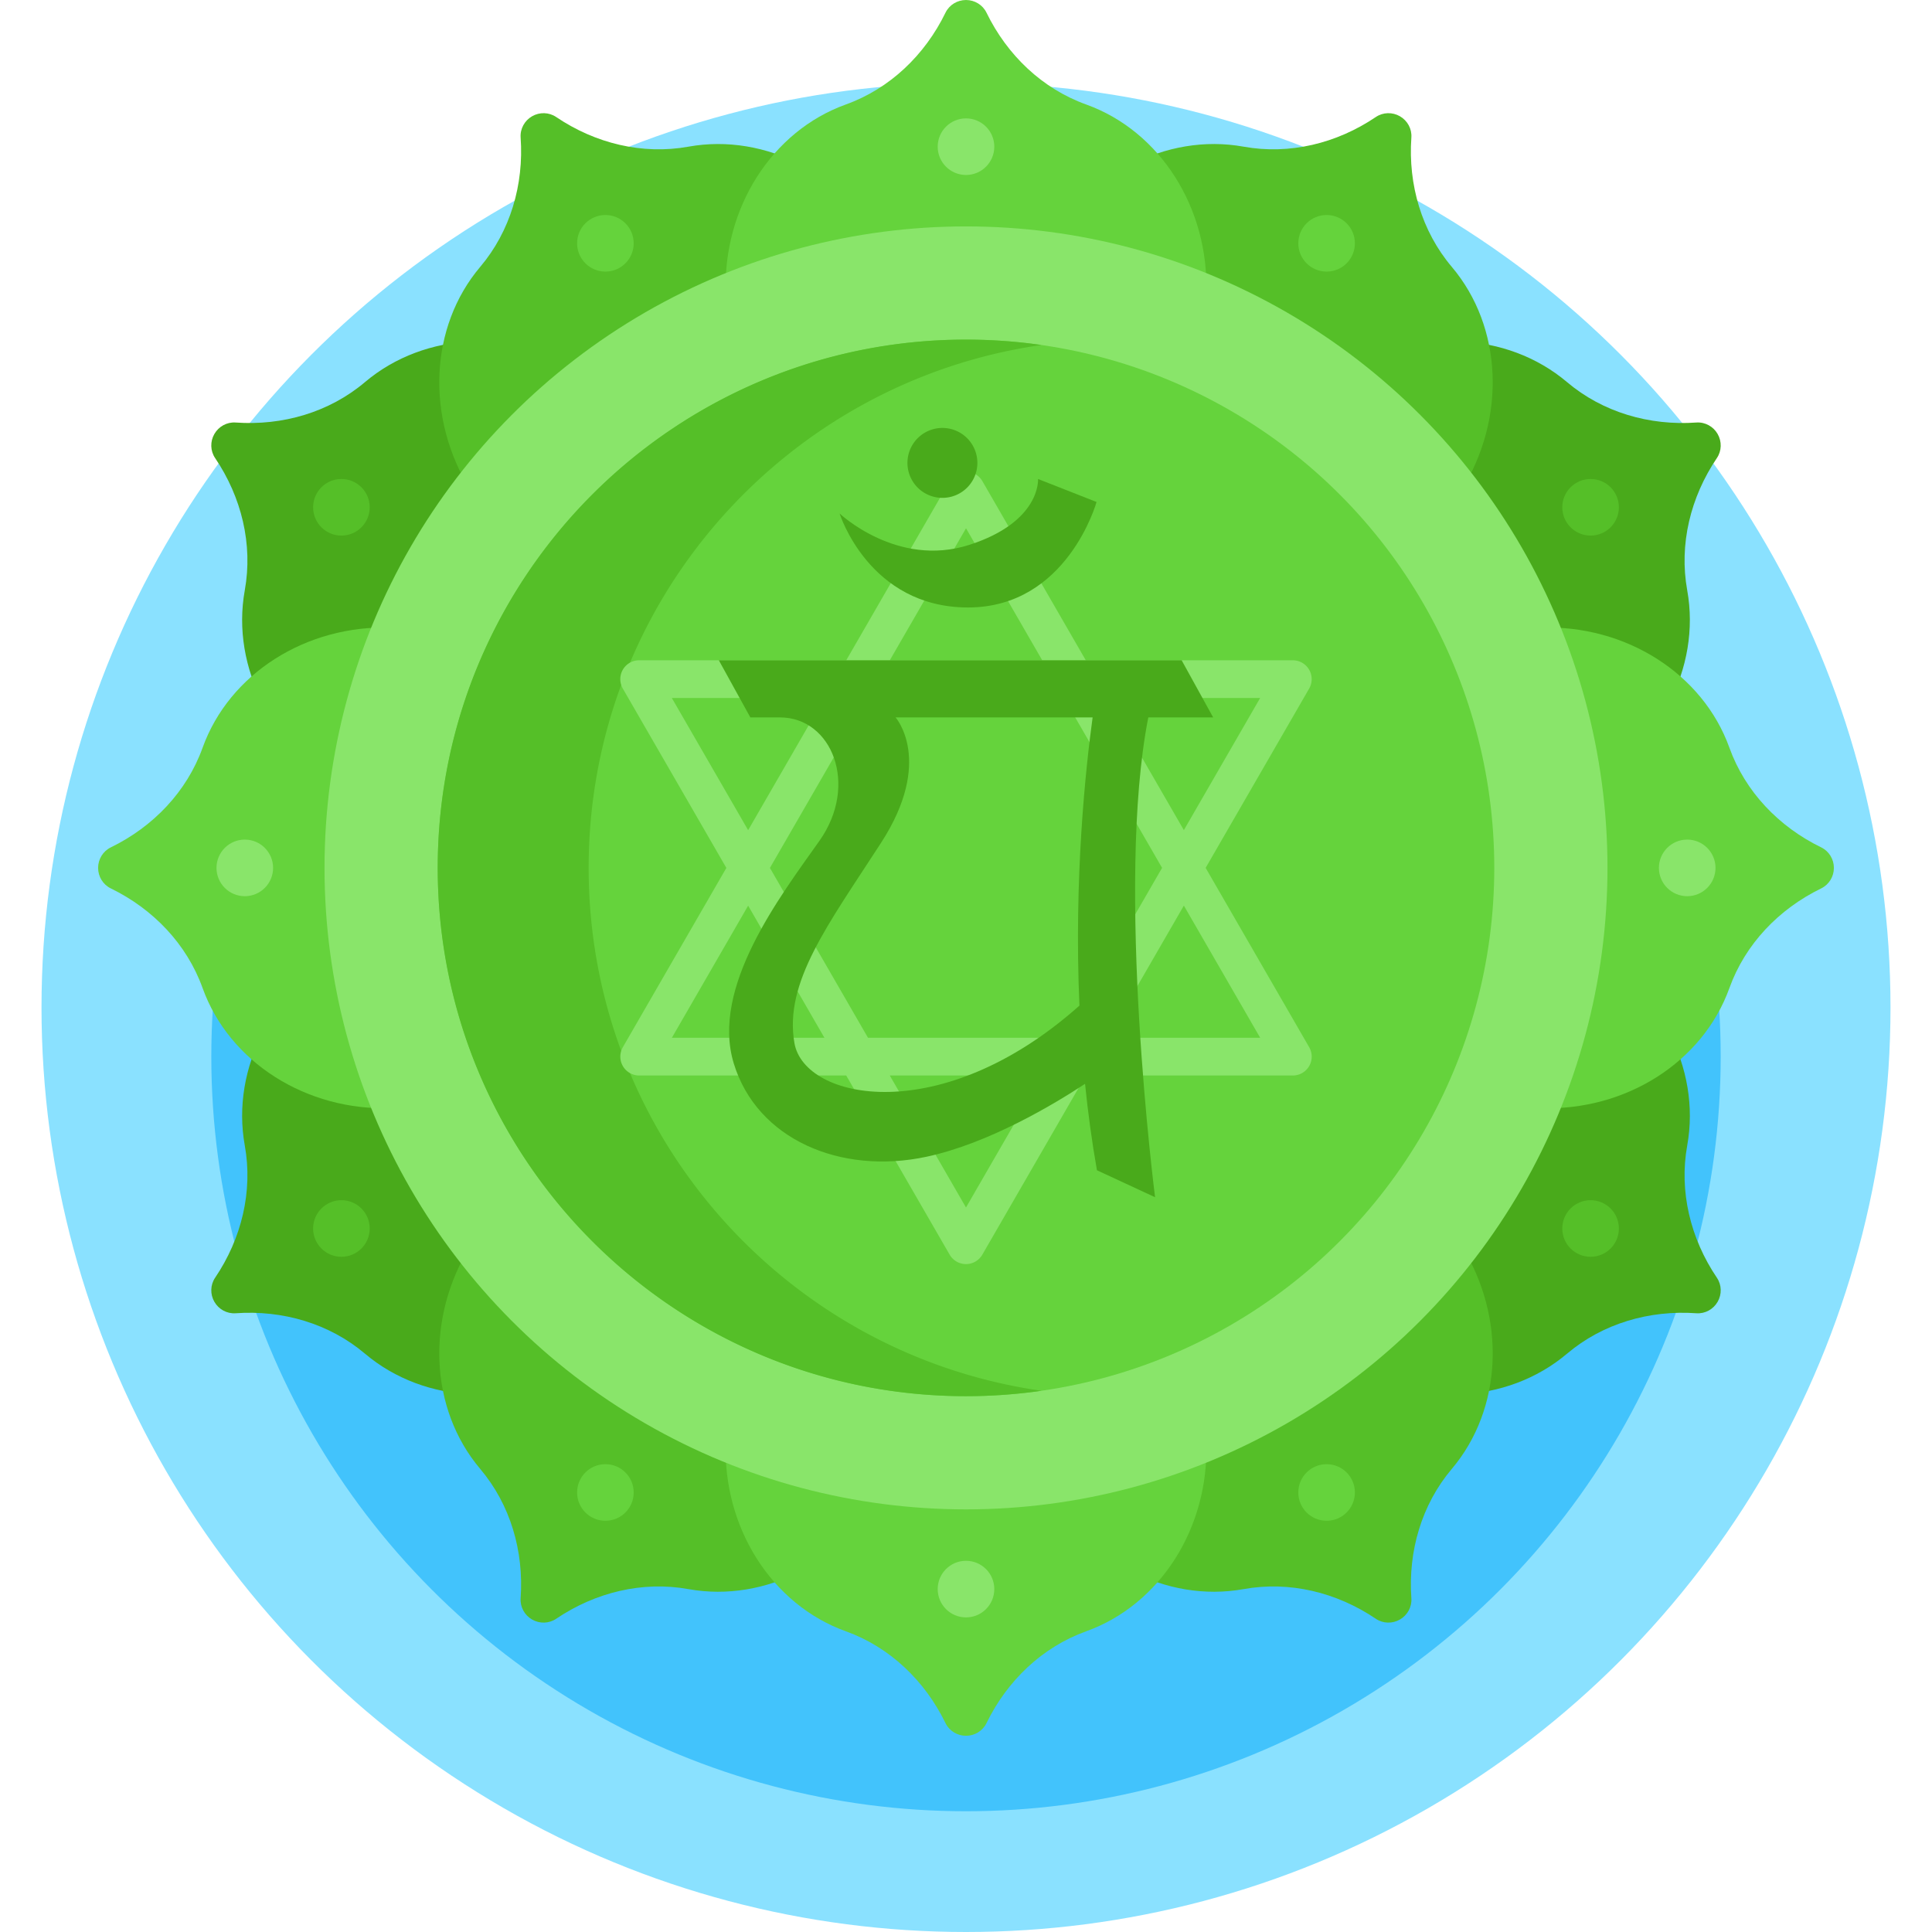
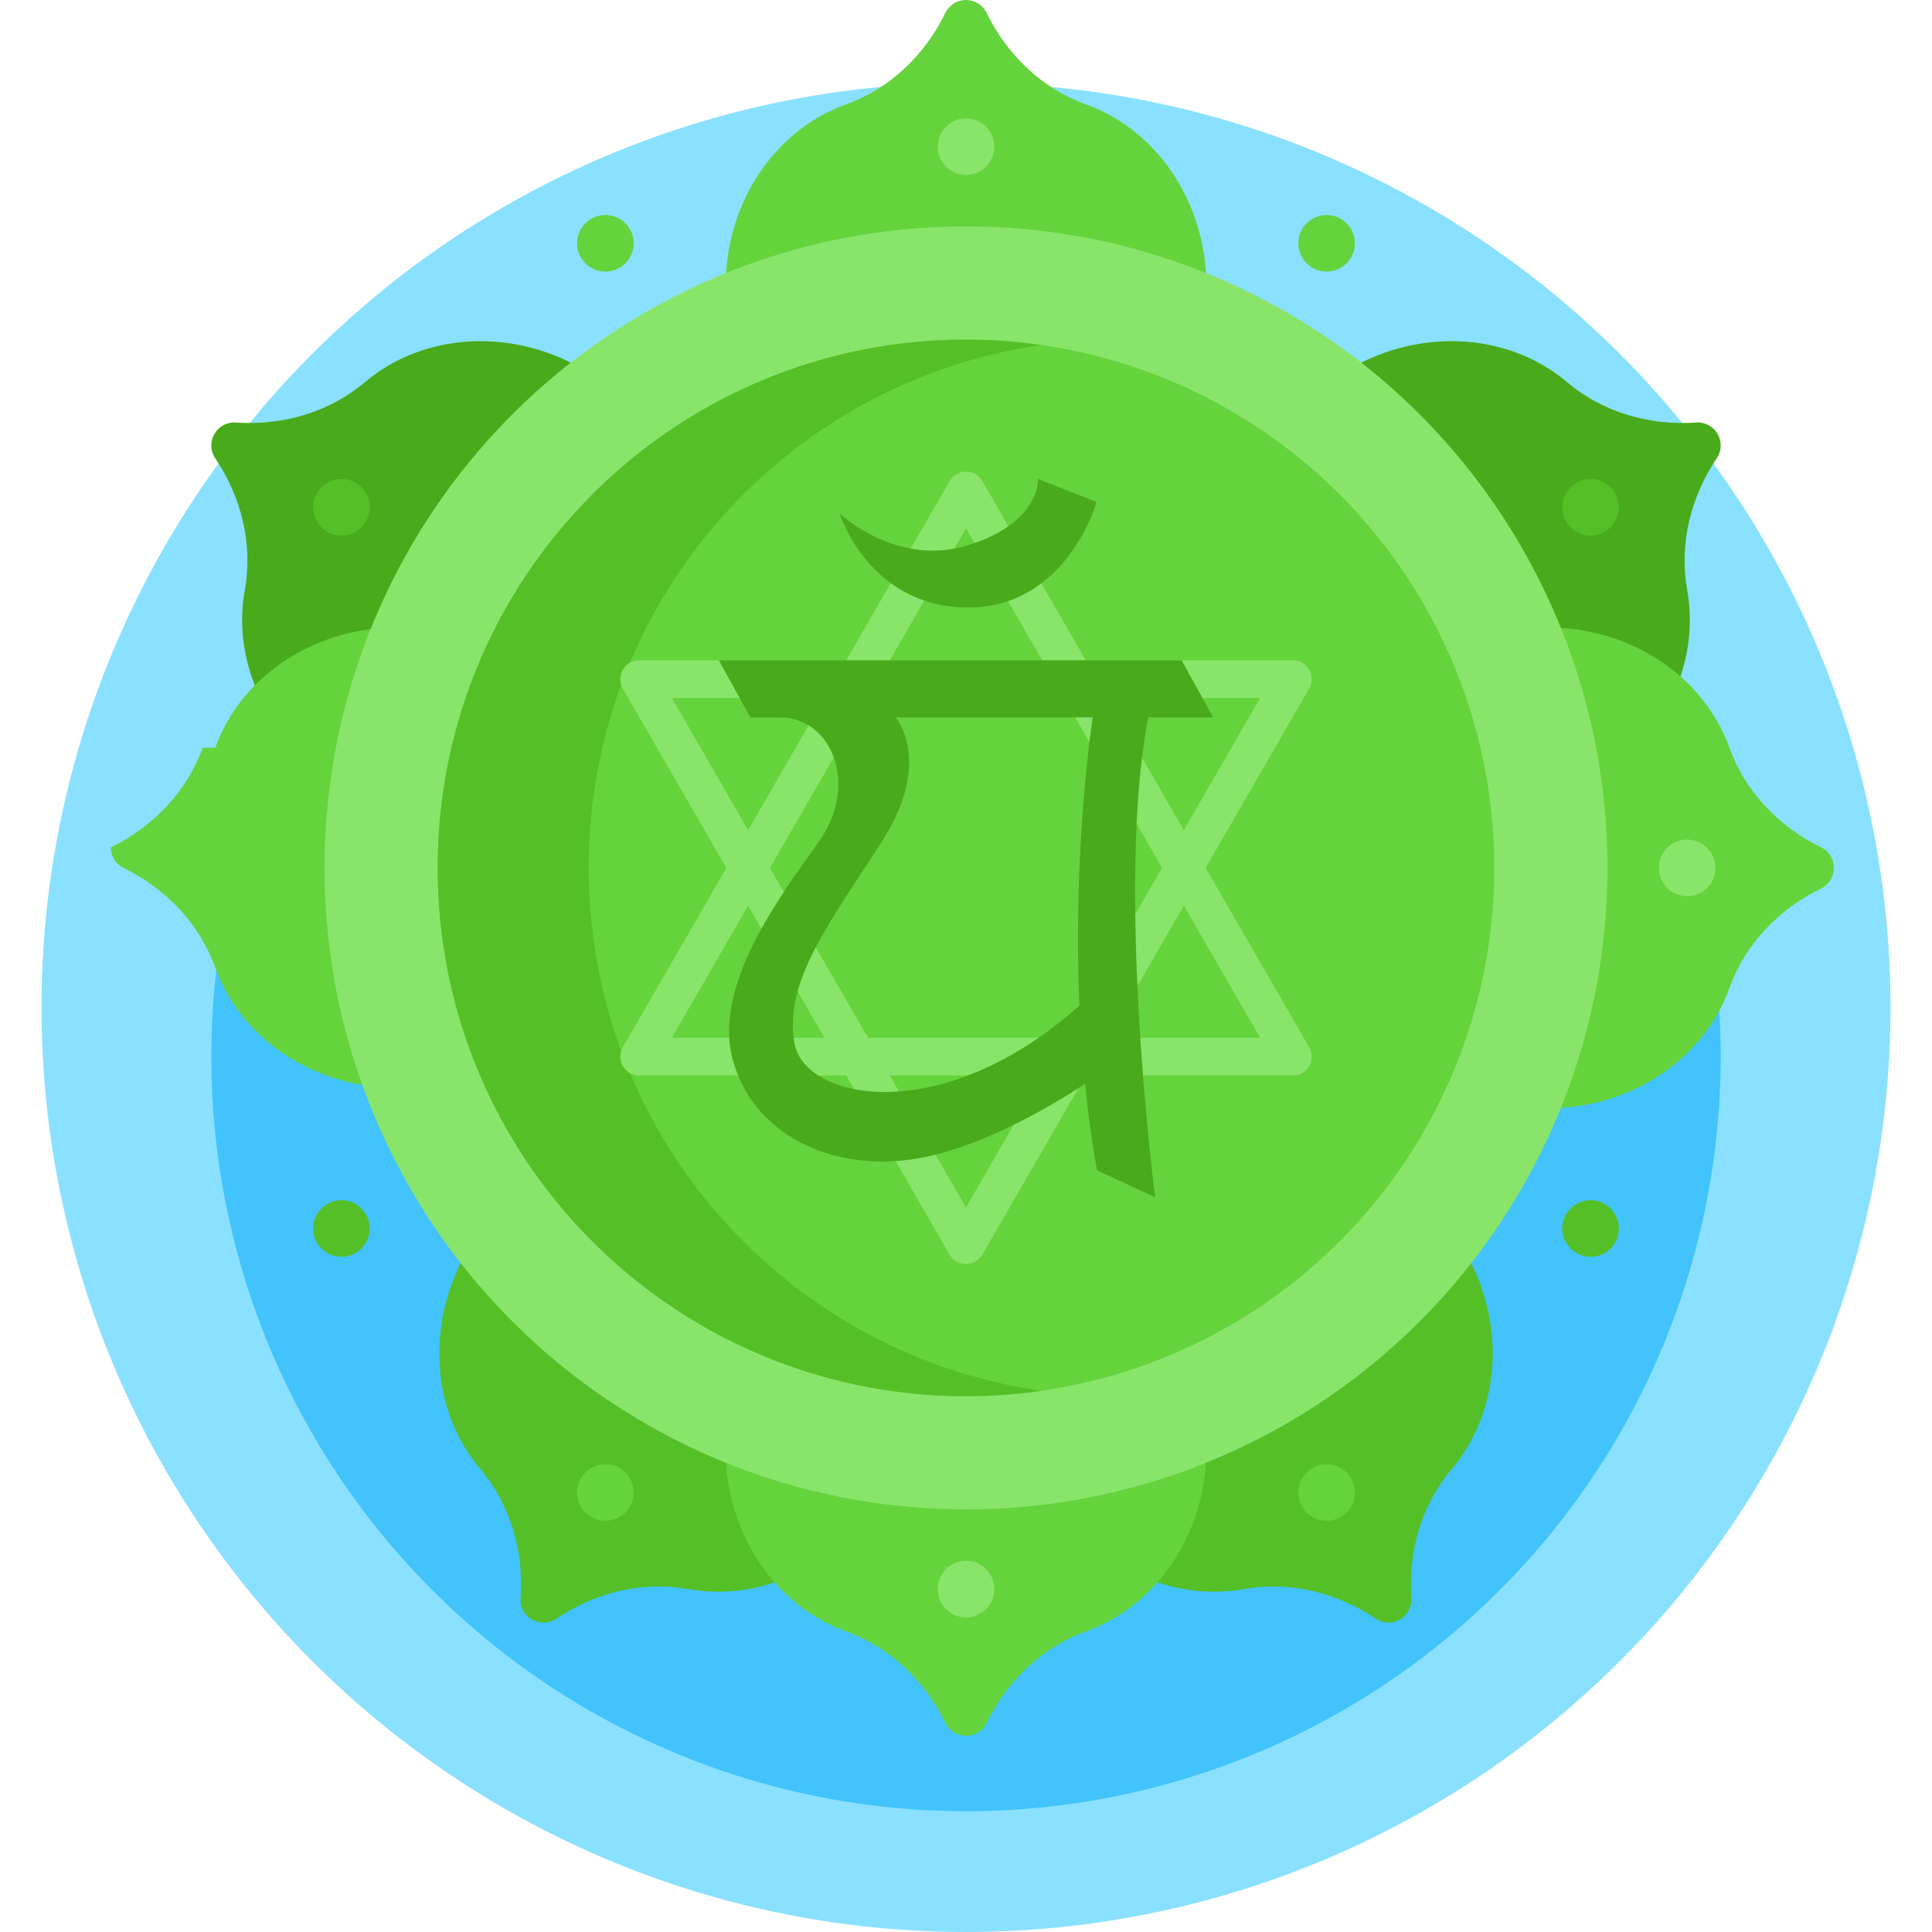
<svg xmlns="http://www.w3.org/2000/svg" version="1.1" width="512" height="512" x="0" y="0" viewBox="0 0 512 512" style="enable-background:new 0 0 512 512" xml:space="preserve">
  <g>
    <circle cx="256" cy="267" r="245" fill="#8ae1ff" opacity="1" data-original="#8ae1ff" class="" />
    <circle cx="256" cy="280" r="200" fill="#42c3fc" opacity="1" data-original="#42c3fc" />
-     <path fill="#49aa1b" d="M415.277 358.739c9.446-7.989 21.798-11.597 34.286-10.712 2.295.163 4.473-1.035 5.623-3.027 1.15-1.992 1.098-4.477-.19-6.383-7.01-10.372-10.062-22.873-7.866-35.048 3.7-20.518-7.492-41.967-27.438-52.583L356.02 361.268c19.166 11.966 43.338 10.934 59.257-2.529zM64.87 303.569c2.196 12.175-.856 24.676-7.866 35.048-1.288 1.906-1.34 4.391-.19 6.383 1.15 1.992 3.328 3.189 5.623 3.027 12.488-.884 24.839 2.723 34.286 10.712 15.919 13.463 40.091 14.495 59.258 2.529L92.309 250.985c-19.946 10.616-31.139 32.066-27.439 52.584z" opacity="1" data-original="#49aa1b" />
    <path fill="#55bf28" d="M329.569 421.13c12.175-2.195 24.676.856 35.048 7.866 1.906 1.288 4.391 1.34 6.383.19 1.992-1.15 3.189-3.328 3.027-5.623-.884-12.488 2.723-24.839 10.712-34.286 13.463-15.919 14.495-40.091 2.529-59.258l-110.283 63.672c10.616 19.946 32.066 31.139 52.584 27.439zM127.261 389.277c7.989 9.446 11.597 21.798 10.712 34.286-.163 2.295 1.035 4.473 3.027 5.623 1.992 1.15 4.477 1.098 6.383-.19 10.372-7.01 22.873-10.062 35.048-7.866 20.518 3.7 41.967-7.492 52.583-27.438L124.732 330.02c-11.966 19.166-10.934 43.338 2.529 59.257z" opacity="1" data-original="#55bf28" class="" />
    <path fill="#49aa1b" d="M96.723 101.261c-9.446 7.989-21.798 11.597-34.286 10.712-2.295-.163-4.473 1.035-5.623 3.027-1.15 1.992-1.098 4.477.19 6.383 7.01 10.372 10.062 22.873 7.866 35.048-3.7 20.518 7.492 41.967 27.438 52.583L155.98 98.732c-19.166-11.966-43.338-10.934-59.257 2.529zM447.13 156.431c-2.195-12.175.856-24.676 7.866-35.048 1.288-1.906 1.34-4.391.19-6.383-1.15-1.992-3.328-3.189-5.623-3.027-12.488.884-24.839-2.723-34.286-10.712-15.919-13.463-40.091-14.495-59.258-2.529l63.672 110.283c19.946-10.616 31.139-32.066 27.439-52.584z" opacity="1" data-original="#49aa1b" />
-     <path fill="#55bf28" d="M182.431 38.87c-12.175 2.196-24.676-.856-35.048-7.866-1.906-1.288-4.391-1.34-6.383-.19-1.992 1.15-3.189 3.328-3.027 5.623.884 12.488-2.723 24.839-10.712 34.286-13.463 15.919-14.495 40.091-2.529 59.258l110.283-63.672c-10.616-19.946-32.066-31.139-52.584-27.439zM384.739 70.723c-7.989-9.446-11.597-21.798-10.712-34.286.163-2.295-1.035-4.473-3.027-5.623-1.992-1.15-4.477-1.098-6.383.19-10.372 7.01-22.873 10.062-35.048 7.866-20.518-3.7-41.967 7.492-52.583 27.438l110.283 63.672c11.965-19.166 10.933-43.338-2.53-59.257z" opacity="1" data-original="#55bf28" class="" />
    <path fill="#65d33c" d="M224.147 432.307c11.642 4.186 20.942 13.079 26.42 24.336C251.574 458.712 253.7 460 256 460c2.301 0 4.426-1.288 5.433-3.356 5.478-11.257 14.778-20.15 26.42-24.336 19.619-7.055 32.599-27.472 31.819-50.054H192.328c-.779 22.581 12.2 42.999 31.819 50.053z" opacity="1" data-original="#65d33c" class="" />
    <circle cx="256" cy="421.127" r="7.5" fill="#89e56a" opacity="1" data-original="#89e56a" class="" />
-     <path fill="#65d33c" d="M53.693 198.147c-4.186 11.642-13.08 20.942-24.336 26.42C27.288 225.574 26 227.7 26 230c0 2.301 1.288 4.426 3.356 5.433 11.257 5.478 20.15 14.778 24.336 26.42 7.055 19.619 27.472 32.599 50.054 31.819V166.328c-22.581-.779-42.999 12.2-50.053 31.819zM458.307 261.853c4.186-11.642 13.079-20.942 24.336-26.42C484.712 234.426 486 232.3 486 230c0-2.301-1.288-4.426-3.356-5.433-11.257-5.478-20.15-14.778-24.336-26.42-7.055-19.619-27.472-32.599-50.054-31.819v127.344c22.581.779 42.999-12.2 50.053-31.819zM287.853 27.693c-11.642-4.186-20.942-13.08-26.42-24.336C260.426 1.288 258.3 0 256 0c-2.301 0-4.426 1.288-5.433 3.356-5.478 11.257-14.778 20.15-26.42 24.336-19.619 7.055-32.599 27.472-31.819 50.054h127.344c.779-22.581-12.2-42.999-31.819-50.053z" opacity="1" data-original="#65d33c" class="" />
+     <path fill="#65d33c" d="M53.693 198.147c-4.186 11.642-13.08 20.942-24.336 26.42c0 2.301 1.288 4.426 3.356 5.433 11.257 5.478 20.15 14.778 24.336 26.42 7.055 19.619 27.472 32.599 50.054 31.819V166.328c-22.581-.779-42.999 12.2-50.053 31.819zM458.307 261.853c4.186-11.642 13.079-20.942 24.336-26.42C484.712 234.426 486 232.3 486 230c0-2.301-1.288-4.426-3.356-5.433-11.257-5.478-20.15-14.778-24.336-26.42-7.055-19.619-27.472-32.599-50.054-31.819v127.344c22.581.779 42.999-12.2 50.053-31.819zM287.853 27.693c-11.642-4.186-20.942-13.08-26.42-24.336C260.426 1.288 258.3 0 256 0c-2.301 0-4.426 1.288-5.433 3.356-5.478 11.257-14.778 20.15-26.42 24.336-19.619 7.055-32.599 27.472-31.819 50.054h127.344c.779-22.581-12.2-42.999-31.819-50.053z" opacity="1" data-original="#65d33c" class="" />
    <circle cx="256" cy="230" r="170" fill="#89e56a" opacity="1" data-original="#89e56a" class="" />
    <circle cx="256" cy="230" r="140" fill="#65d33c" opacity="1" data-original="#65d33c" class="" />
    <path fill="#55bf28" d="M156 230c0-70.528 52.156-128.866 120-138.572A141.226 141.226 0 0 0 256 90c-77.32 0-140 62.68-140 140s62.68 140 140 140c6.792 0 13.467-.494 20-1.428-67.844-9.706-120-68.044-120-138.572z" opacity="1" data-original="#55bf28" class="" />
    <path fill="#89e56a" d="m346.947 277.519-27.439-47.525 27.431-47.512a5.001 5.001 0 0 0-4.33-7.5h-54.862L260.334 127.5a5.001 5.001 0 0 0-8.66 0l-27.413 47.481h-54.878a5 5 0 0 0-4.33 7.5l27.439 47.525-27.431 47.512a5.001 5.001 0 0 0 4.33 7.5h54.862l27.413 47.481a5.001 5.001 0 0 0 8.66 0l27.414-47.481h54.877a5 5 0 0 0 4.33-7.499zm-12.998-92.538-20.214 35.012-20.214-35.012zm-25.987 45.012-25.995 45.025h-51.94l-25.988-45.012 25.995-45.025h51.94zM256.004 140l20.197 34.981h-40.393zm-77.961 44.981h40.444l-20.222 35.025zm.008 90.038 20.214-35.012 20.214 35.012zM255.996 320 235.8 285.019h40.393zm37.517-44.981 20.222-35.025 20.222 35.025z" opacity="1" data-original="#89e56a" class="" />
    <path fill="#49aa1b" d="M304.314 190.122h17.188l-8.352-15.141H190.498l8.352 15.141h7.852c13.787 0 20.936 17.881 10.468 32.689s-28.851 38.808-22.723 58.979c6.128 20.17 28.34 29.617 51.064 24.766 16.499-3.522 33.796-13.904 42.04-19.33.765 7.556 1.794 15.227 3.152 22.905l15.404 7.149c-.001-.001-10.605-82.592-1.793-127.158zm-93.782 86.306c-2.809-16.085 8.936-31.404 22.979-53.106s3.83-33.2 3.83-33.2h52.214c-1.812 13.232-4.985 42.423-3.495 76.374-36.513 32.565-72.875 25.125-75.528 9.932zM222.505 136.077s15.224 14.452 34.323 8.333c19.075-6.111 18.271-17.439 18.269-17.468h.001l15.499 6.089s-7.75 27.956-34.046 27.956c-26.296.002-34.046-24.91-34.046-24.91z" opacity="1" data-original="#49aa1b" />
-     <path fill="#49aa1b" d="M256.367 129.157a9.265 9.265 0 1 1-13.102-13.102 9.265 9.265 0 0 1 13.102 13.102z" opacity="1" data-original="#49aa1b" />
    <circle cx="256" cy="38.873" r="7.5" fill="#89e56a" opacity="1" data-original="#89e56a" class="" />
    <circle cx="351.563" cy="395.521" r="7.5" fill="#65d33c" opacity="1" data-original="#65d33c" class="" />
    <circle cx="160.437" cy="64.479" r="7.5" fill="#65d33c" opacity="1" data-original="#65d33c" class="" />
    <circle cx="421.521" cy="325.563" r="7.5" fill="#55bf28" opacity="1" data-original="#55bf28" class="" />
    <circle cx="90.479" cy="134.437" r="7.5" fill="#55bf28" opacity="1" data-original="#55bf28" class="" />
    <circle cx="447.127" cy="230" r="7.5" fill="#89e56a" opacity="1" data-original="#89e56a" class="" />
-     <circle cx="64.873" cy="230" r="7.5" fill="#89e56a" opacity="1" data-original="#89e56a" class="" />
    <circle cx="421.521" cy="134.437" r="7.5" fill="#55bf28" opacity="1" data-original="#55bf28" class="" />
    <circle cx="90.479" cy="325.563" r="7.5" fill="#55bf28" opacity="1" data-original="#55bf28" class="" />
    <circle cx="351.563" cy="64.479" r="7.5" fill="#65d33c" opacity="1" data-original="#65d33c" class="" />
    <circle cx="160.437" cy="395.521" r="7.5" fill="#65d33c" opacity="1" data-original="#65d33c" class="" />
  </g>
</svg>